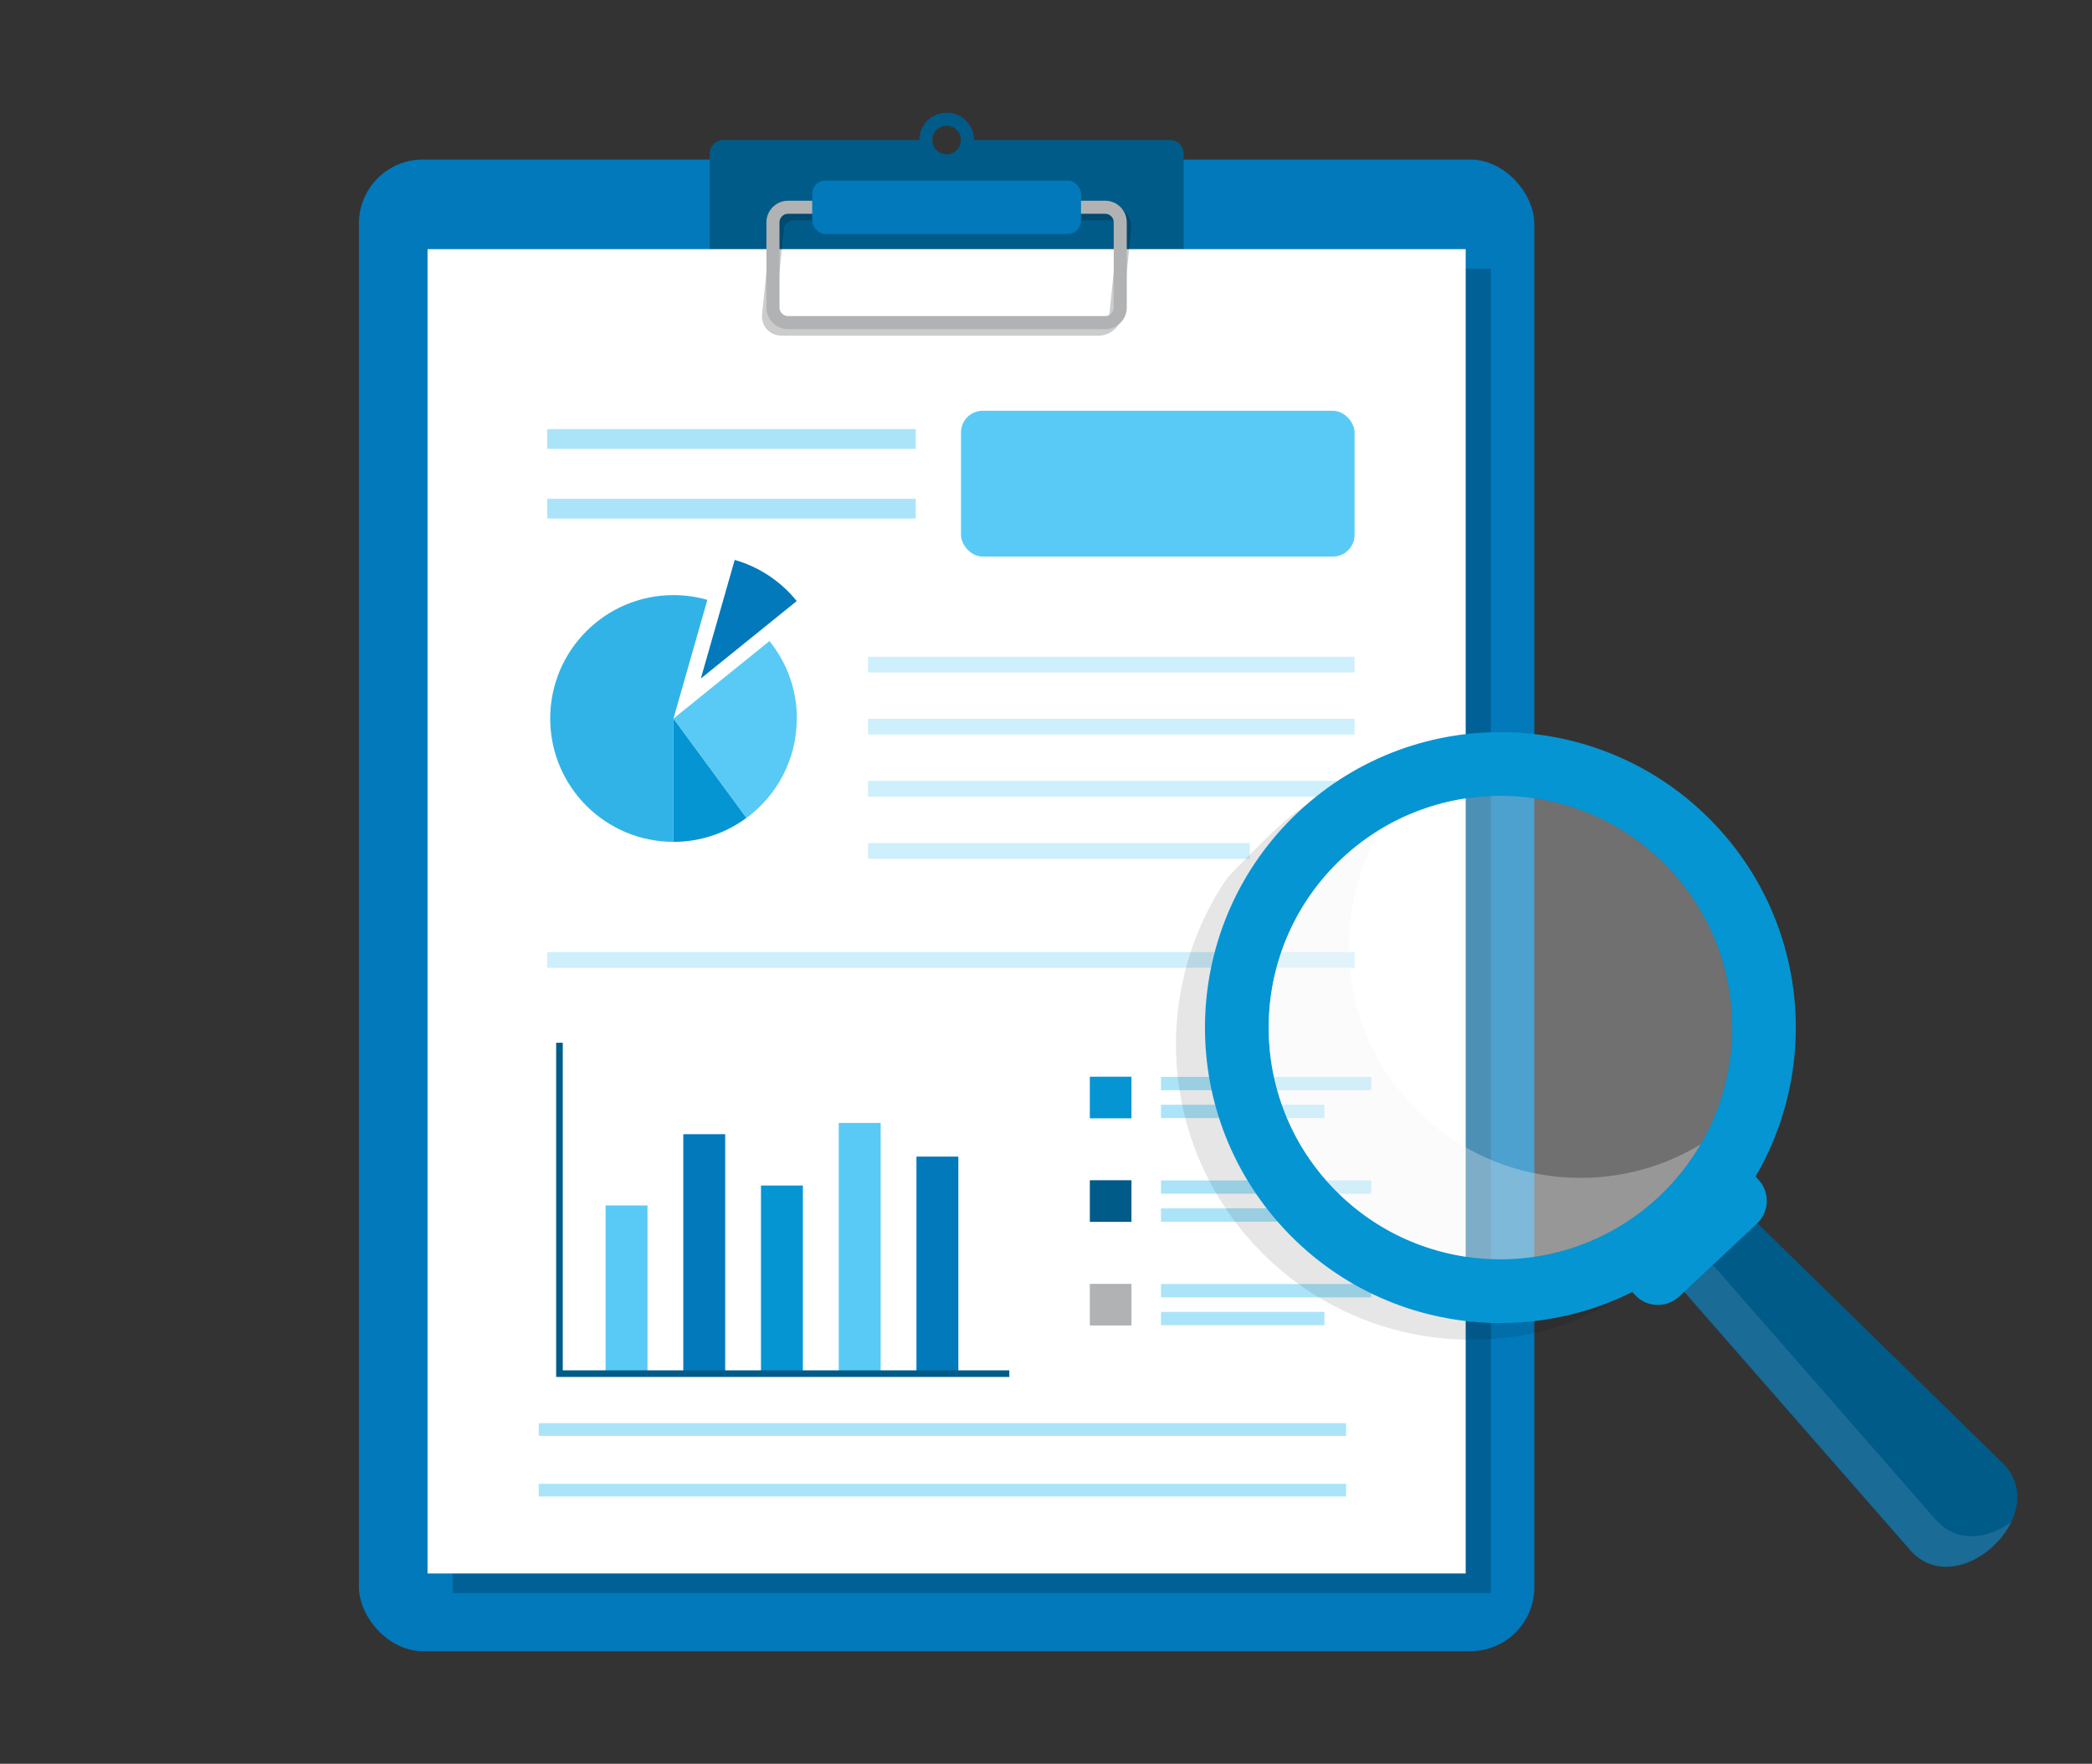
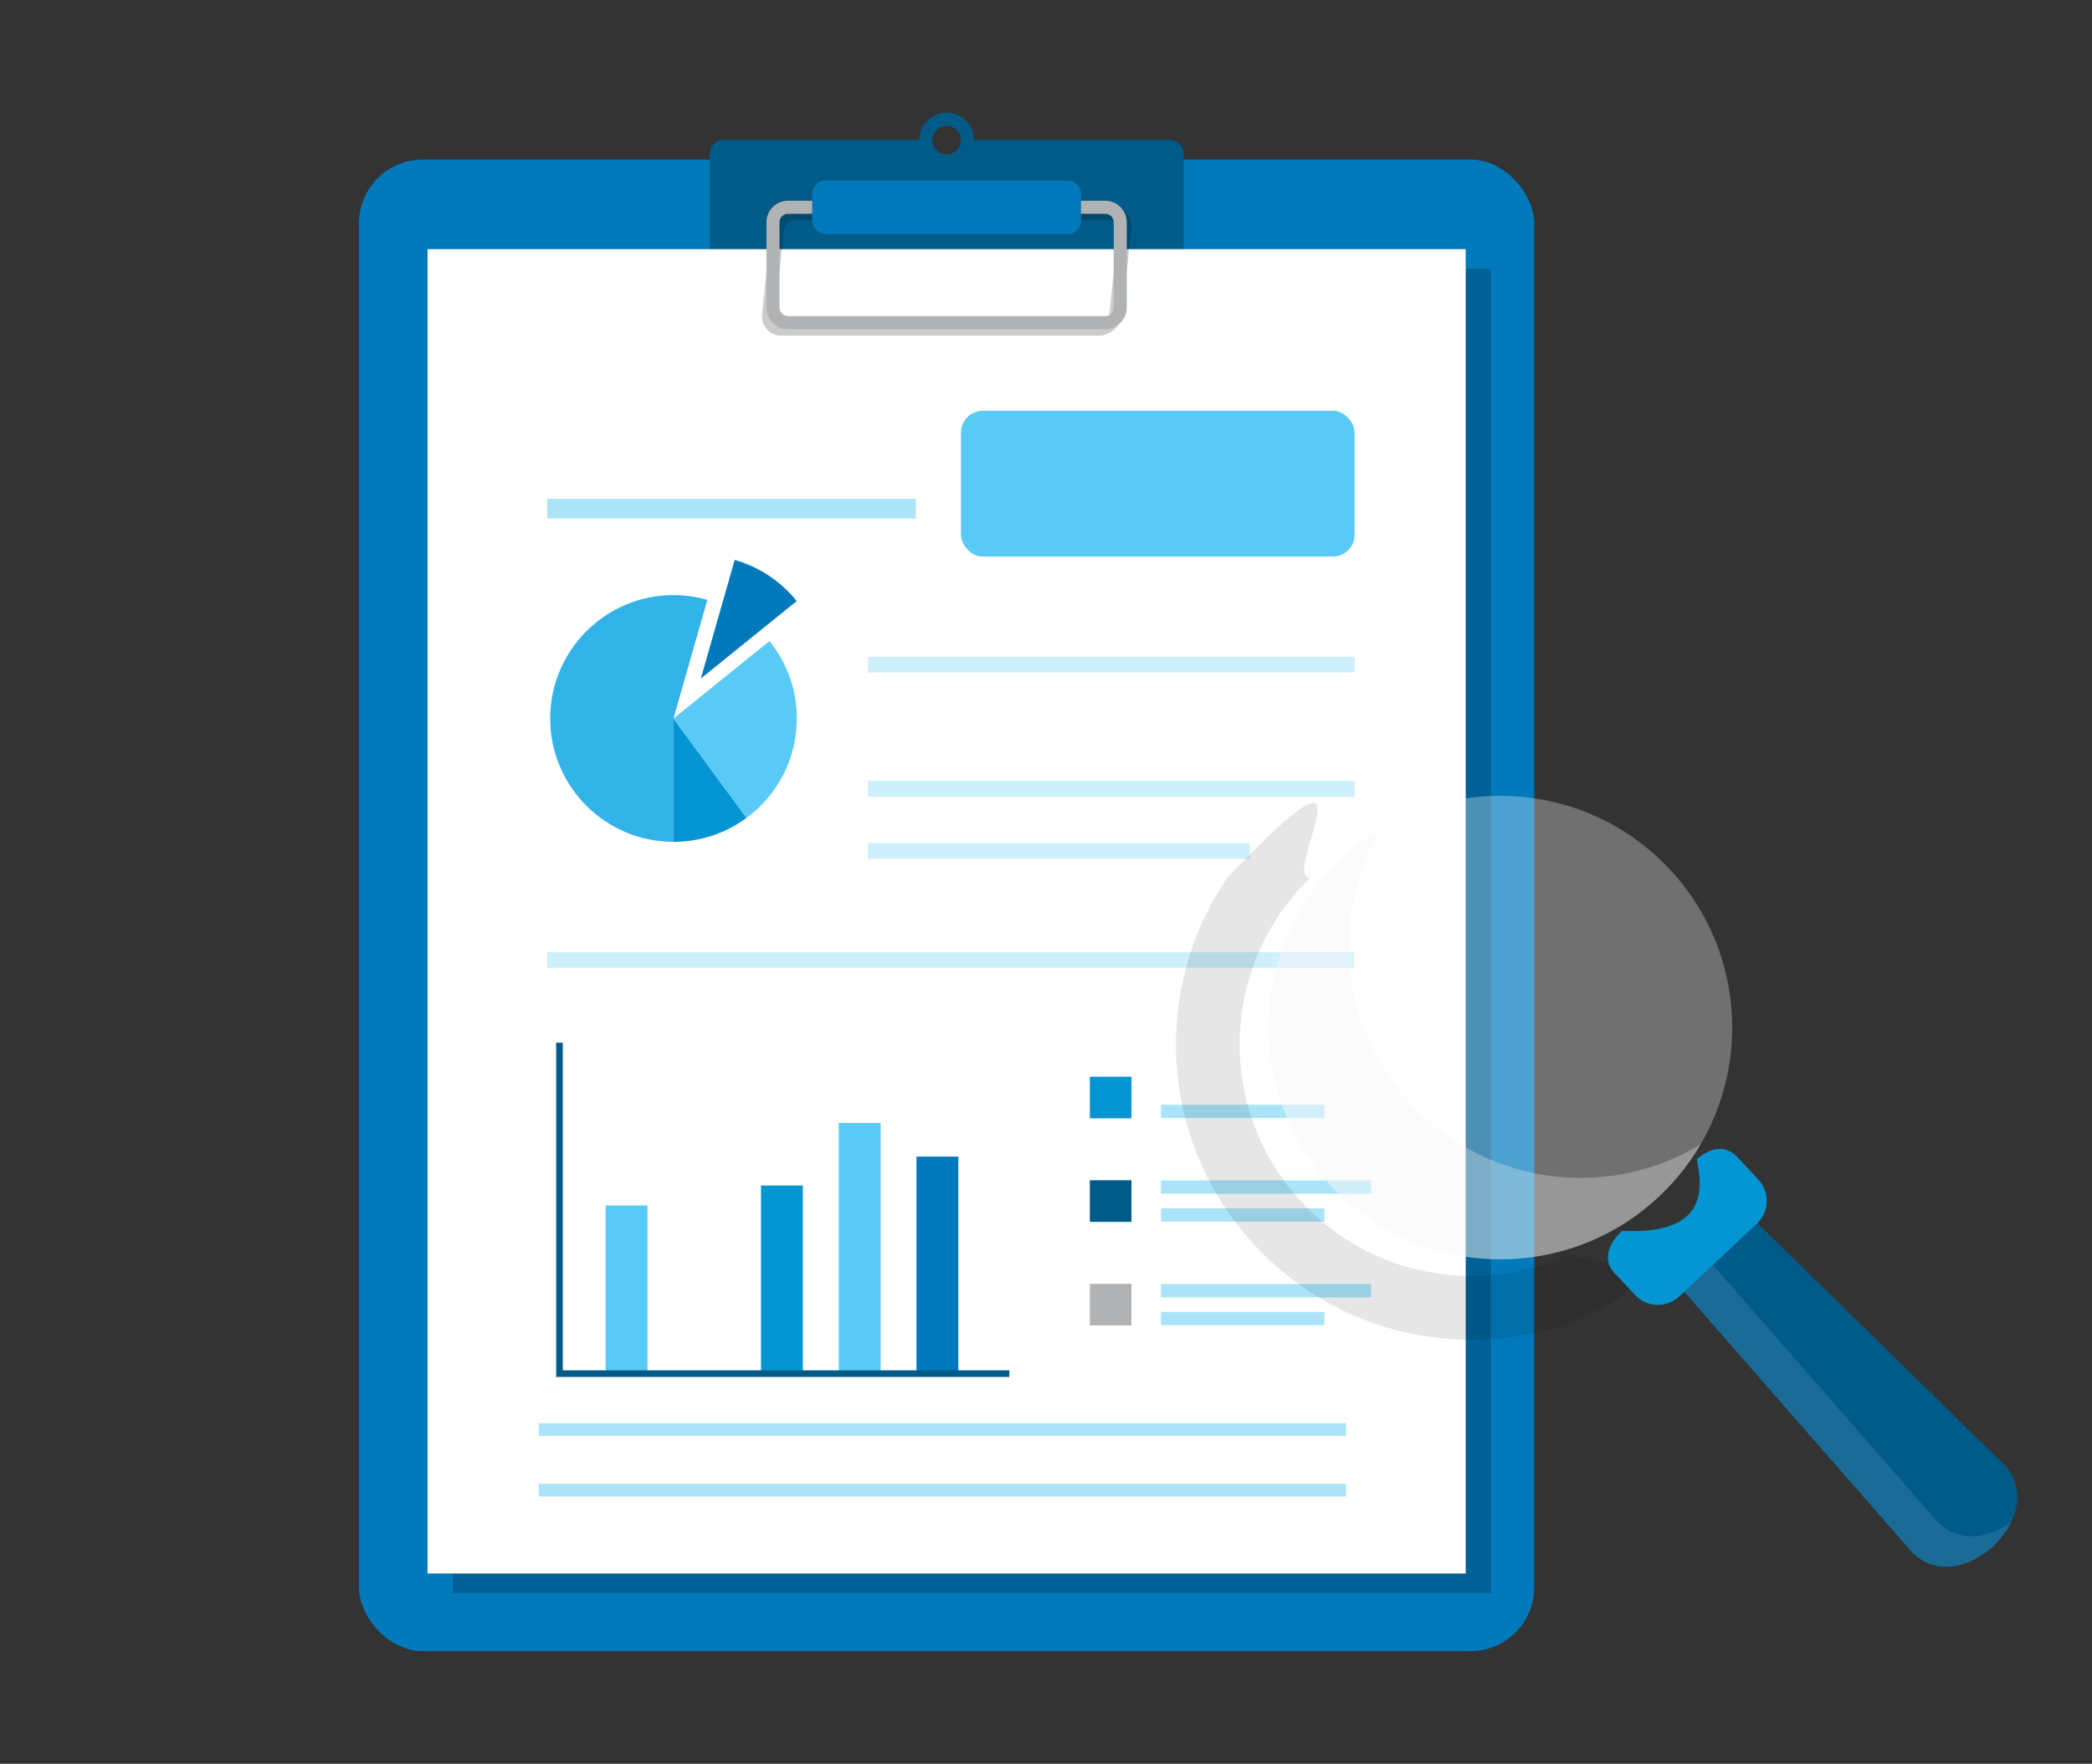
<svg xmlns="http://www.w3.org/2000/svg" id="Layer_1" data-name="Layer 1" viewBox="0 0 237.22 200">
  <rect x="0" y="0" width="237.22" height="200" fill="#333333" stroke="none" />
  <g>
    <rect x="40.7" y="18.09" width="133.28" height="169.14" rx="7.25" ry="7.25" style="fill: #0179bb;" />
    <rect x="51.34" y="30.47" width="117.72" height="150.17" style="opacity: .2;" />
    <path d="M110.44,15.88c0-1.71-1.39-3.1-3.1-3.1s-3.1,1.39-3.1,3.1h-22.2c-.86,0-1.56,.7-1.56,1.56v16.18h53.74V17.44c0-.86-.7-1.56-1.56-1.56h-22.21Zm-3.1-1.62c.9,0,1.62,.73,1.62,1.62s-.73,1.62-1.62,1.62-1.62-.73-1.62-1.62,.73-1.62,1.62-1.62Z" style="fill: #015b89;" />
    <rect x="48.48" y="28.25" width="117.72" height="150.17" style="fill: #fff;" />
    <g style="opacity: .2;">
      <path d="M124.58,38.06h-35.96c-1.35,0-2.34-1.1-2.2-2.45l.99-9.66c.14-1.35,1.35-2.45,2.7-2.45h35.96c1.35,0,2.34,1.1,2.2,2.45l-.99,9.66c-.14,1.35-1.35,2.45-2.7,2.45Zm-34.62-13.08c-.53,0-1.01,.43-1.07,.97l-.99,9.66c-.05,.53,.34,.97,.87,.97h35.96c.53,0,1.01-.43,1.07-.97l.99-9.66c.05-.53-.34-.97-.87-.97h-35.96Z" />
    </g>
    <path d="M125.32,37.32h-35.96c-1.35,0-2.45-1.1-2.45-2.45v-9.66c0-1.35,1.1-2.45,2.45-2.45h35.96c1.35,0,2.45,1.1,2.45,2.45v9.66c0,1.35-1.1,2.45-2.45,2.45Zm-35.96-13.08c-.53,0-.97,.43-.97,.97v9.66c0,.53,.43,.97,.97,.97h35.96c.53,0,.97-.43,.97-.97v-9.66c0-.53-.43-.97-.97-.97h-35.96Z" style="fill: #b1b2b4;" />
    <rect x="92.1" y="20.47" width="30.48" height="6.06" rx="1.49" ry="1.49" style="fill: #0179bb;" />
    <g>
      <g>
        <g>
          <g style="opacity: .3;">
            <rect x="98.43" y="74.47" width="55.17" height="1.78" style="fill: #59caf5;" />
            <rect x="62.05" y="107.96" width="91.55" height="1.78" style="fill: #59caf5;" />
-             <rect x="98.43" y="81.51" width="55.17" height="1.78" style="fill: #59caf5;" />
            <rect x="98.43" y="88.55" width="55.17" height="1.78" style="fill: #59caf5;" />
            <rect x="98.43" y="95.6" width="43.29" height="1.78" style="fill: #59caf5;" />
          </g>
          <g>
            <path d="M80.21,68.02l-3.84,13.45v13.99c-7.72,0-13.98-6.27-13.98-13.99s6.26-13.99,13.98-13.99c1.33,0,2.62,.19,3.84,.54Z" style="fill: #32b3e7;" />
            <path d="M84.65,92.74c-2.32,1.71-5.18,2.72-8.28,2.72v-13.99l8.28,11.27Z" style="fill: #0595d3;" />
            <path d="M90.35,81.48c0,4.62-2.24,8.72-5.7,11.27l-8.28-11.27,10.88-8.79c1.95,2.4,3.11,5.46,3.11,8.79Z" style="fill: #59caf5;" />
            <path d="M90.35,68.15l-10.88,8.79,3.84-13.45c2.8,.8,5.25,2.45,7.03,4.66Z" style="fill: #0179bb;" />
          </g>
          <g>
            <g>
              <rect x="68.67" y="136.69" width="4.75" height="19.1" style="fill: #59caf5;" />
-               <rect x="77.48" y="128.61" width="4.75" height="27.18" style="fill: #0179bb;" />
              <rect x="86.29" y="134.43" width="4.75" height="21.36" style="fill: #0595d3;" />
              <rect x="95.11" y="127.33" width="4.75" height="28.46" style="fill: #59caf5;" />
              <rect x="103.92" y="131.15" width="4.75" height="24.64" style="fill: #0179bb;" />
            </g>
            <g>
              <g>
-                 <rect x="131.65" y="122.11" width="23.83" height="1.51" style="fill: #59caf5; opacity: .5;" />
                <rect x="131.65" y="125.27" width="18.53" height="1.51" style="fill: #59caf5; opacity: .5;" />
              </g>
              <rect x="123.58" y="122.09" width="4.72" height="4.72" style="fill: #0595d3;" />
            </g>
            <g>
              <g>
                <rect x="131.65" y="133.85" width="23.83" height="1.51" style="fill: #59caf5; opacity: .5;" />
                <rect x="131.65" y="137.02" width="18.53" height="1.51" style="fill: #59caf5; opacity: .5;" />
              </g>
              <rect x="123.58" y="133.83" width="4.72" height="4.72" style="fill: #015b89;" />
            </g>
            <g>
              <g>
                <rect x="131.65" y="145.6" width="23.83" height="1.51" style="fill: #59caf5; opacity: .5;" />
                <rect x="131.65" y="148.76" width="18.53" height="1.51" style="fill: #59caf5; opacity: .5;" />
              </g>
              <rect x="123.58" y="145.58" width="4.72" height="4.72" style="fill: #b1b2b4;" />
            </g>
          </g>
          <g>
-             <rect x="62.05" y="48.66" width="41.79" height="2.24" style="fill: #59caf5; opacity: .5;" />
            <rect x="62.05" y="56.56" width="41.79" height="2.24" style="fill: #59caf5; opacity: .5;" />
            <rect x="108.97" y="46.58" width="44.63" height="16.53" rx="2.46" ry="2.46" style="fill: #59caf5;" />
          </g>
        </g>
        <rect x="61.09" y="161.38" width="91.55" height="1.44" style="fill: #59caf5; opacity: .5;" />
        <rect x="61.09" y="168.25" width="91.55" height="1.44" style="fill: #59caf5; opacity: .5;" />
      </g>
      <polyline points="114.45 155.76 63.44 155.76 63.44 118.24" style="fill: none; stroke: #015b89; stroke-miterlimit: 10; stroke-width: .75px;" />
    </g>
  </g>
  <path d="M177.62,142.38c-9.96,4.48-22.07,2.42-29.95-5.99-9.83-10.48-9.39-26.89,.9-36.85-3.53,0,8.78-19.12-9.4,0-8.67,12.69-7.71,30.11,3.23,41.79,9.28,9.9,23.15,12.9,35.22,8.81,11.52-4.75,8.42-6.75,0-7.75Z" style="opacity: .1;" />
-   <path d="M188.11,135.69c-10.59,9.92-27.22,9.39-37.15-1.2-9.92-10.59-9.38-27.23,1.21-37.15,10.59-9.92,27.22-9.38,37.15,1.21,9.92,10.59,9.38,27.21-1.21,37.14Zm-40.88-43.62c-13.5,12.66-14.19,33.86-1.54,47.36,12.65,13.5,33.85,14.19,47.35,1.53,13.5-12.65,14.19-33.85,1.54-47.35-12.66-13.5-33.86-14.19-47.35-1.54Z" style="fill: #0595d3;" />
  <path d="M227.26,166.07l-30.17-29.5c-1.3,2.1-4.04,4.58-6.55,4.95-.2,.03-.39,.08-.59,.11-.57,.57-1.12,1.17-1.68,1.76,9.74,11.13,28.46,32.54,28.46,32.54,5.39,5.75,15.92-4.1,10.53-9.86Z" style="fill: #015b89;" />
  <g style="opacity: .1;">
    <path d="M219.62,172.46l-27.5-31.45c-.53,.24-1.05,.42-1.57,.5-.2,.03-.39,.08-.59,.11-.57,.57-1.12,1.17-1.68,1.76l28.46,32.53c3.56,3.8,9.36,.8,11.33-3.34-2.59,1.91-6.03,2.46-8.44-.12Z" style="fill: #fff;" />
  </g>
  <path d="M199.39,133.75l-2.4-2.56c-1.34-1.43-3.17-1.06-4.6,.28,1.32,5.65-1.04,8.42-8.49,8.11-1.43,1.34-2.23,3.29-.89,4.71l2.4,2.56c1.34,1.43,3.57,1.5,5,.16l8.81-8.26c1.43-1.34,1.5-3.57,.16-5Z" style="fill: #0595d3;" />
  <path d="M188.11,135.69c-10.59,9.92-27.22,9.39-37.15-1.2-9.92-10.59-9.38-27.23,1.21-37.15,10.59-9.92,27.22-9.38,37.15,1.21,9.92,10.59,9.38,27.21-1.21,37.14Z" style="fill: #fff; opacity: .3;" />
  <path d="M192.83,129.77c-1.24,2.14-2.82,4.14-4.72,5.92-10.59,9.93-27.22,9.39-37.14-1.2-9.93-10.59-9.39-27.22,1.2-37.15,1.37-1.28,2.83-2.39,4.38-3.31-5.73,9.78-4.63,22.54,3.52,31.23,8.64,9.22,22.37,10.82,32.76,4.51Z" style="fill: #f2f2f2; opacity: .3;" />
</svg>